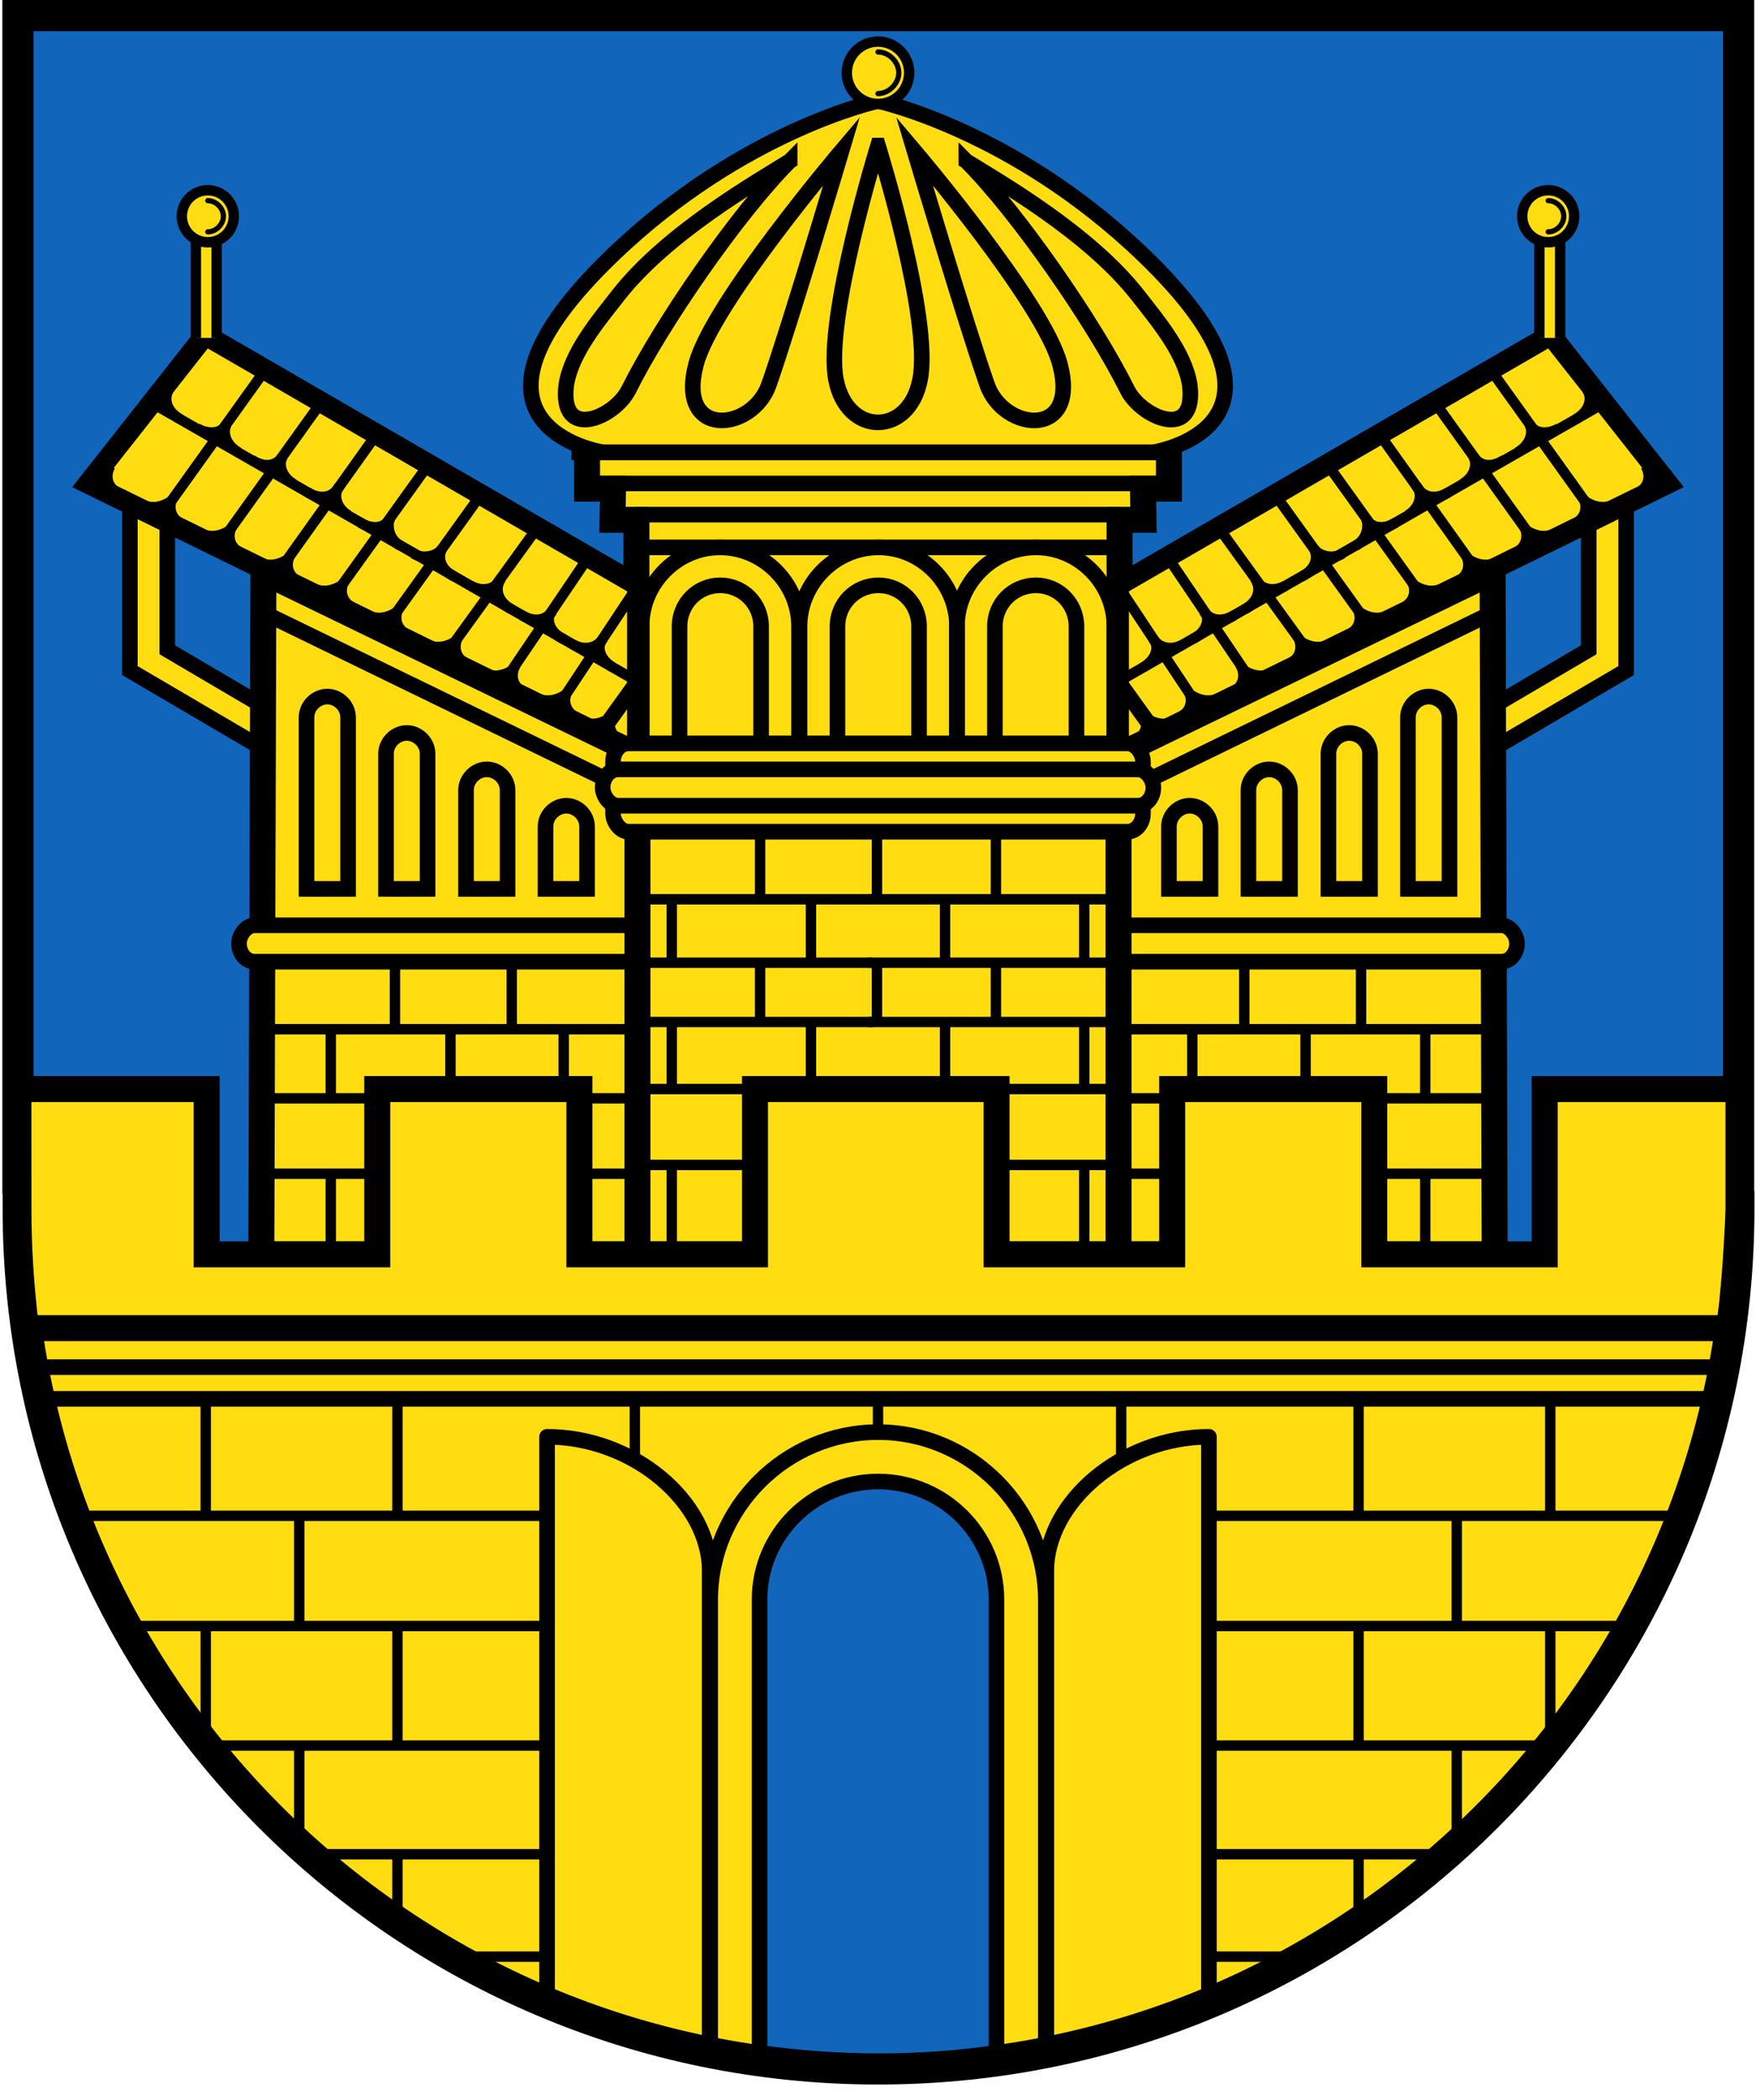
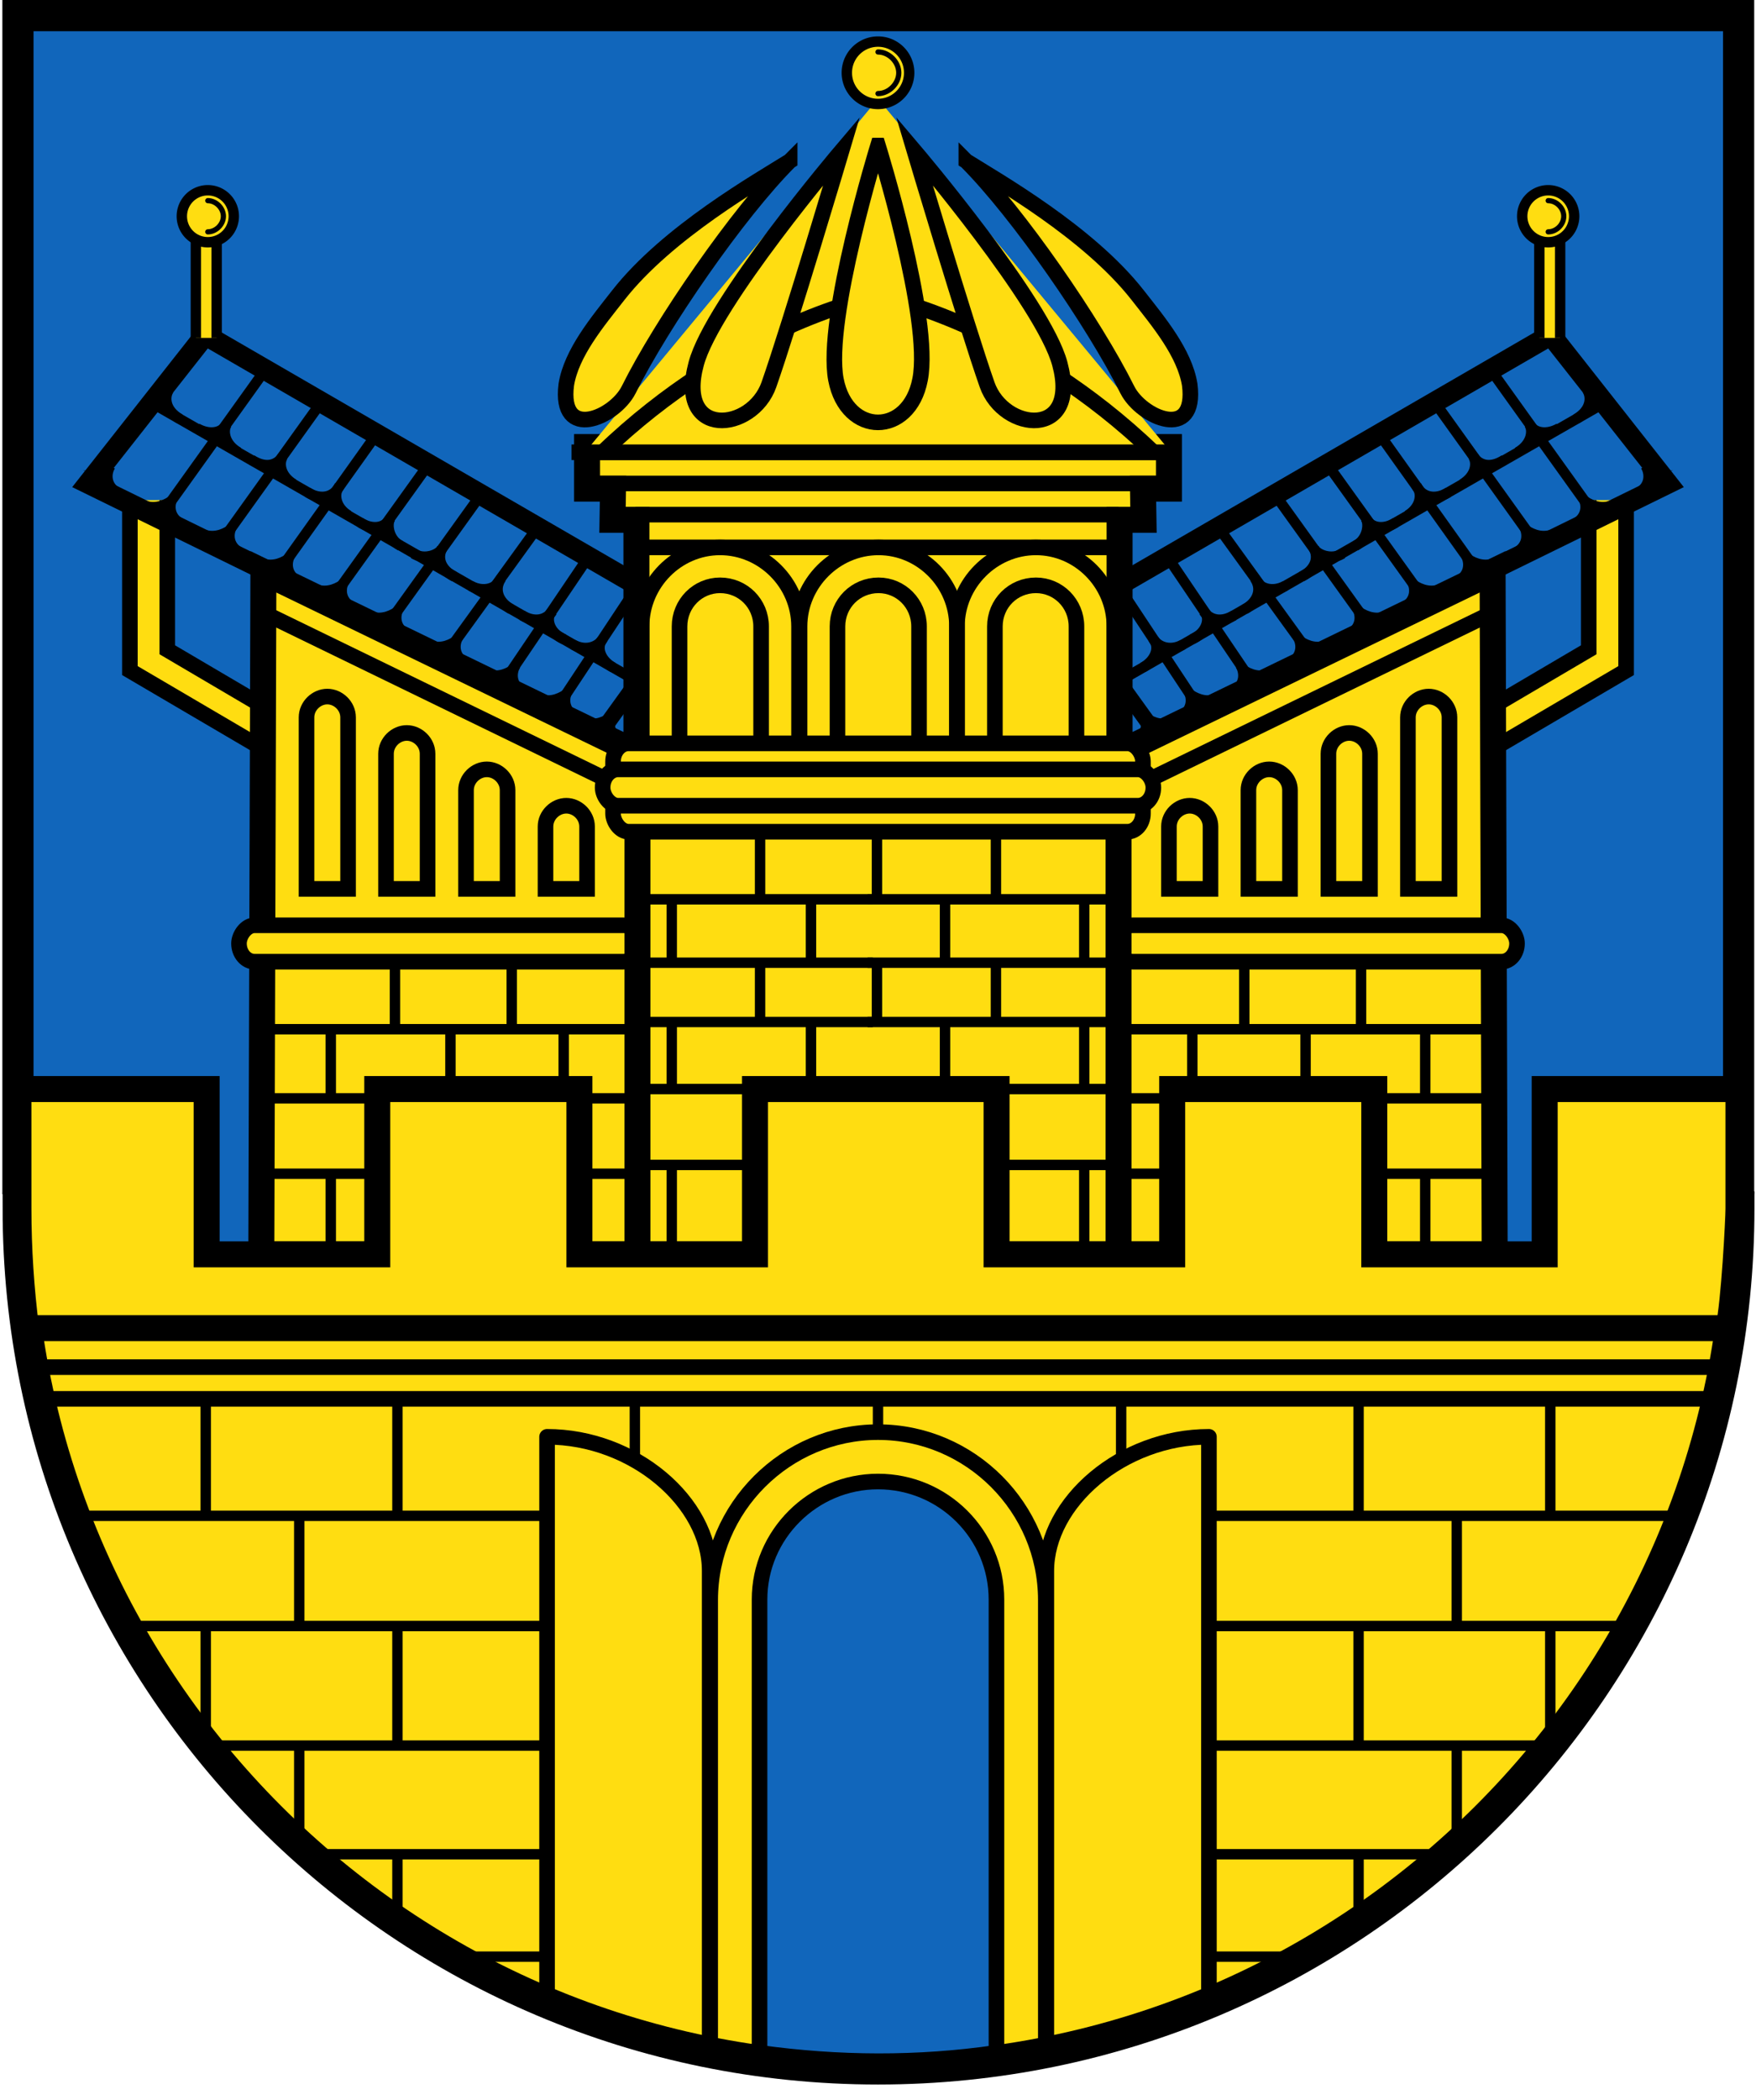
<svg xmlns="http://www.w3.org/2000/svg" xmlns:xlink="http://www.w3.org/1999/xlink" height="404" width="338">
  <g stroke="#000" stroke-width="6" stroke-linecap="round">
    <path d="m3.454 3h331.2v223.7h-331.2z" fill="#16b" />
    <path d="m169 398c91.4 0 165.7-74.1 165.7-165.5v-0.3l-331.2 0.3c0 91.4 74.14 165.5 165.5 165.5z" fill="#fd1" />
  </g>
  <path d="m3 209.5h331.6v31.82h-331.6z" fill="#16b" />
  <use xlink:href="#b" transform="matrix(-1 0 0 1 338 0)" />
  <g id="b">
    <g fill="#fd1">
      <g stroke="#000">
        <path stroke-width="3" d="m305.8 96.21v28.79l-18.7 11v8.2l25.9-15.2v-32.79" />
        <path stroke-width="5" d="m168 241.3h119.7l-0.4-131.3-71.8 34.8v-44.8h4.6l-0.1-6h5v-8h-57" />
        <rect rx="3" ry="3.5" height="7" width="77" y="178" x="215" stroke-width="3" />
      </g>
      <path d="m225 86.52-56-67.52-2 67.52z" />
    </g>
    <g stroke="#000">
      <path stroke-width="5" d="m215.3 241.3v-96.5" fill="none" />
      <g fill="#fd1">
        <g stroke-width="3">
-           <path d="m222 87s32.4-5-2-38c-25-24-51-29.57-51-29.57" />
+           <path d="m222 87c-25-24-51-29.57-51-29.57" />
          <g stroke-miterlimit="10">
            <path d="m176 29s24.9 29.31 28 41c3.9 14.5-10.8 13.1-14 4-4-11.4-14-45-14-45z" />
            <path d="m186 31c5.9 3.71 23.5 13.65 33 25.8 4 5.11 9 11.06 10 17.2 1.4 11.03-9.3 6.34-12 1-6.3-12.68-21-34-31-44z" />
          </g>
        </g>
-         <path stroke-width="2" stroke-linecap="round" d="m215.3 144.8 104.8-52.35-21.6-28.02-83.2 48.17z" />
      </g>
      <path stroke-width="4" stroke-linecap="round" d="m215.3 144.8 105.7-51.8-22.5-28.57-83.2 48.17z" fill="none" />
      <path stroke-width="2" d="m300.3 65v-23.96h-4v23.96" fill="#fd1" />
    </g>
    <g stroke="#000" fill="none">
      <path stroke-width="2" d="m215.3 112.8 16.7 25.2m-7.1-30.6 17.8 26.3m-8-32 18.3 25.3m-7.2-31.33 18.2 25.33m-8.2-31.26 20 27.86m-10.6-34.51 19.9 27.91m-8.5-33.01 20 27.91m-9.5-34.54 20 27.91m1.4-21.59-93.2 53.42" />
      <g stroke-width="3">
        <path d="m215.3 131.1 7.2 10" />
        <path stroke-linecap="round" d="m275 134c-2.1 0-4 1.8-4 4v33h8v-33c0-2.2-1.9-4-4-4z" stroke-dashoffset="12.5" />
        <path d="m287 118-72 35" />
      </g>
      <g stroke-width="2">
        <g transform="matrix(-1 0 0 1 357.4 -11.51)">
          <path d="m83.07 252.8v-15.5" />
          <path d="m70.36 237.3h71.74" />
          <path d="m142.1 222.8h-71.74" />
          <path d="m142.1 209.5h-71.74" />
          <path d="m127.9 209.5v13.3m-21.8-13.3v13.3m-23.03 0v-13.3m34.83-12v12m-22.48-12v12" />
        </g>
        <path d="m168.8 196.6v-11.4m0-12.2v-12m22.9 12v-12m-9.8 48.5v-12.9m0-23.6v12.2m9.8 11.4v-11.4m17 56.1v-17.2m0-14.6v-12.9m0-11.4v-12.2m6.6 0h-48.3m48.3 12.2h-48.3m48.3 11.4h-48.3m48.3 12.9h-23.6m23.6 14.6h-23.6" />
      </g>
    </g>
    <use xlink:href="#d" transform="translate(30.3)" />
    <g stroke="#000" stroke-width="2">
      <path stroke-linecap="round" d="m293 41.6a5 5 0 0 0 10 0 5 5 0 1 0 -10 0z" fill="#fd1" />
      <path d="m303.4 80.59c2.9-1.72 3-4.23 2.1-5.61m-13.4 12.04c2.8-1.63 3-4.2 2.3-5.36m-12.9 11.46c2.7-1.69 2.8-4.11 2.1-5.27m-12.7 11.33c2.6-1.59 2.7-3.98 2.1-5.14m-12.1 10.96c2.3-1.2 2.7-4.1 2-5.26m-12.3 11.16c2.5-1.3 3.3-3.5 2.3-5.4m-13.3 11.7c2.5-1.4 3.4-3.9 1.9-6m-21.5 17.2c2.3-1.3 3.2-3.6 2.2-5.2m7.2-0.2c3.1-1.3 3.6-4.4 2.3-5.4" fill="none" />
    </g>
    <use xlink:href="#a" transform="translate(-8.57 4.49)" />
    <path id="a" transform="rotate(19.5)" d="m259.3 53.7c1.7-1.69 0.8-3.44-0.1-4.16l1-1.19c1.4 0.43 3.3 0.71 4.9-0.59" />
    <use xlink:href="#a" transform="translate(10.1 -4.78)" />
    <use xlink:href="#a" transform="translate(21.1 -10.3)" />
    <use xlink:href="#a" transform="translate(32.5 -15.9)" />
    <use xlink:href="#a" transform="translate(43 -21.1)" />
    <use xlink:href="#a" transform="translate(53.4 -26.1)" />
    <use xlink:href="#a" transform="translate(64.6 -31.64)" />
    <use xlink:href="#a" transform="translate(75.97 -37.2)" />
    <use xlink:href="#a" transform="translate(88.1 -43.1)" />
    <g stroke="#000" fill="none">
      <g stroke-width="2">
        <path d="m227.7 124c-2.8 1.5-5.1 0.1-5.7-1.1" />
        <path d="m237.5 118.4c-3 1.7-5 0.4-5.8-0.8" />
        <path d="m247.4 112.7c-2.7 1.4-4.8 0.3-5.5-0.8" />
        <path d="m258.4 106.5c-2.1 1.3-4.9 0.2-5.5-1" />
        <path d="m268.7 100.5c-2.4 1.5-4.8 1.1-5.8-0.76" />
        <path d="m278.8 94.71c-2.5 1.53-5.1 1.02-6.2-1.34" />
        <path d="m300.1 82.39c-2.4 1.36-4.8 0.92-5.7-0.73" />
        <path d="m289.6 88.44c-3.1 1.98-5.1 0.74-6-0.59" />
      </g>
      <g stroke-width="3" stroke-linecap="round" stroke-dashoffset="12.5">
        <path d="m229 155c-2.1 0-4 1.8-4 4v12h8v-12c0-2.2-1.9-4-4-4z" />
        <path d="m244.3 148c-2.1 0-4 1.8-4 4v19h8v-19c0-2.2-1.9-4-4-4z" />
        <path d="m259.7 141c-2.1 0-4 1.8-4 4v26h8v-26c0-2.2-1.9-4-4-4z" />
      </g>
    </g>
  </g>
  <g stroke="#000">
    <g fill="none">
      <g stroke-width="3">
        <path d="m5.721 263h327.2" />
        <path d="m5.221 269.1h327.2" />
      </g>
      <path stroke-width="2" d="m169 276v-6.9" />
    </g>
    <g id="c" stroke="#000" fill="none">
      <path stroke-linejoin="round" stroke-linecap="round" d="m232.7 384v-107.6c-16.7 0-31.3 12.6-31.3 25.8v90.4" stroke-width="3" />
      <path stroke-width="2" d="m215.8 280.2v-11.4m82.6 22.8v-22.5m-36.9 22.5v-22m18.9 43.2v-21.2m-18.9 44.2v-23m0 43.9v13.9m-29.8-57.8h81m-81 23h66.7v-23m-66.7 43.9h48.7v-20.9m-48.7 40.6h17.4m-17.1-84.8h91.9" />
    </g>
    <g stroke-width="3">
      <path d="m169 28s-10.3 33.4-8.1 45c2.1 11 14.1 11 16.2 0 2.3-11.6-8.1-45-8.1-45z" fill="#fd1" />
      <g fill="none">
        <path d="m110 87h117" />
        <path d="m122.3 99h93" />
      </g>
    </g>
    <path stroke-width="5" d="m332.7 255.5c1.1-4.9 1.925-20.99 1.925-23v-23h-37.3v31.8h-32.8v-31.8h-38.9v31.8h-33.8v-31.8h-46.5v31.8h-33.8v-31.8h-38.91v31.8h-32.84v-31.8h-36.23l0.004 23c0 7.8 0.516 15.5 1.476 23z" fill="#fd1" />
    <g stroke-width="3" stroke-linecap="round">
      <path d="m122.4 105.3h93" fill="none" />
      <g id="d" stroke-width="3" stroke="#000" stroke-linecap="round" fill="none">
        <path d="m184.2 142v-21.5c0-8.3-6.8-15.2-15.1-15.2s-15.2 6.9-15.2 15.2v21.5" />
        <path d="m176.9 142v-21.5c0-4.4-3.5-7.9-7.8-7.9-4.4 0-7.9 3.5-7.9 7.9v21.5" />
      </g>
      <rect rx="3" ry="3.5" height="17" width="102" y="143" x="118" fill="#fd1" />
      <path d="m113.7 93h110.2" fill="none" />
      <g fill="#fd1">
        <path stroke-width="2" d="m163 14a6 6 0 0 0 12 0 6 6 0 1 0 -12 0z" />
        <rect rx="3" ry="3.47" height="7" width="106" y="148" x="116" />
      </g>
      <path d="m201.3 394v-86.2c0-17.7-14.5-32.3-32.3-32.3-17.7 0-32.3 14.5-32.3 32.3v86.2" fill="none" />
      <path d="m191.8 394.9v-87.2c0-12.5-10.2-22.7-22.8-22.7-12.5 0-22.8 10.2-22.8 22.7v87.2c15.2 2.1 30.4 2.2 45.6 0z" fill="#16b" />
    </g>
    <use xlink:href="#c" transform="matrix(-1 0 0 1 338 0)" />
    <g stroke-linecap="round" fill="#fd1">
      <path d="m169 18c2.1 0 4-1.91 4-4s-1.9-4-4-4" />
      <path d="m298 44.6c1.6 0 3-1.43 3-3s-1.4-3-3-3" />
      <path d="m40 44.6c1.57 0 3-1.43 3-3s-1.43-3-3-3" />
    </g>
  </g>
</svg>